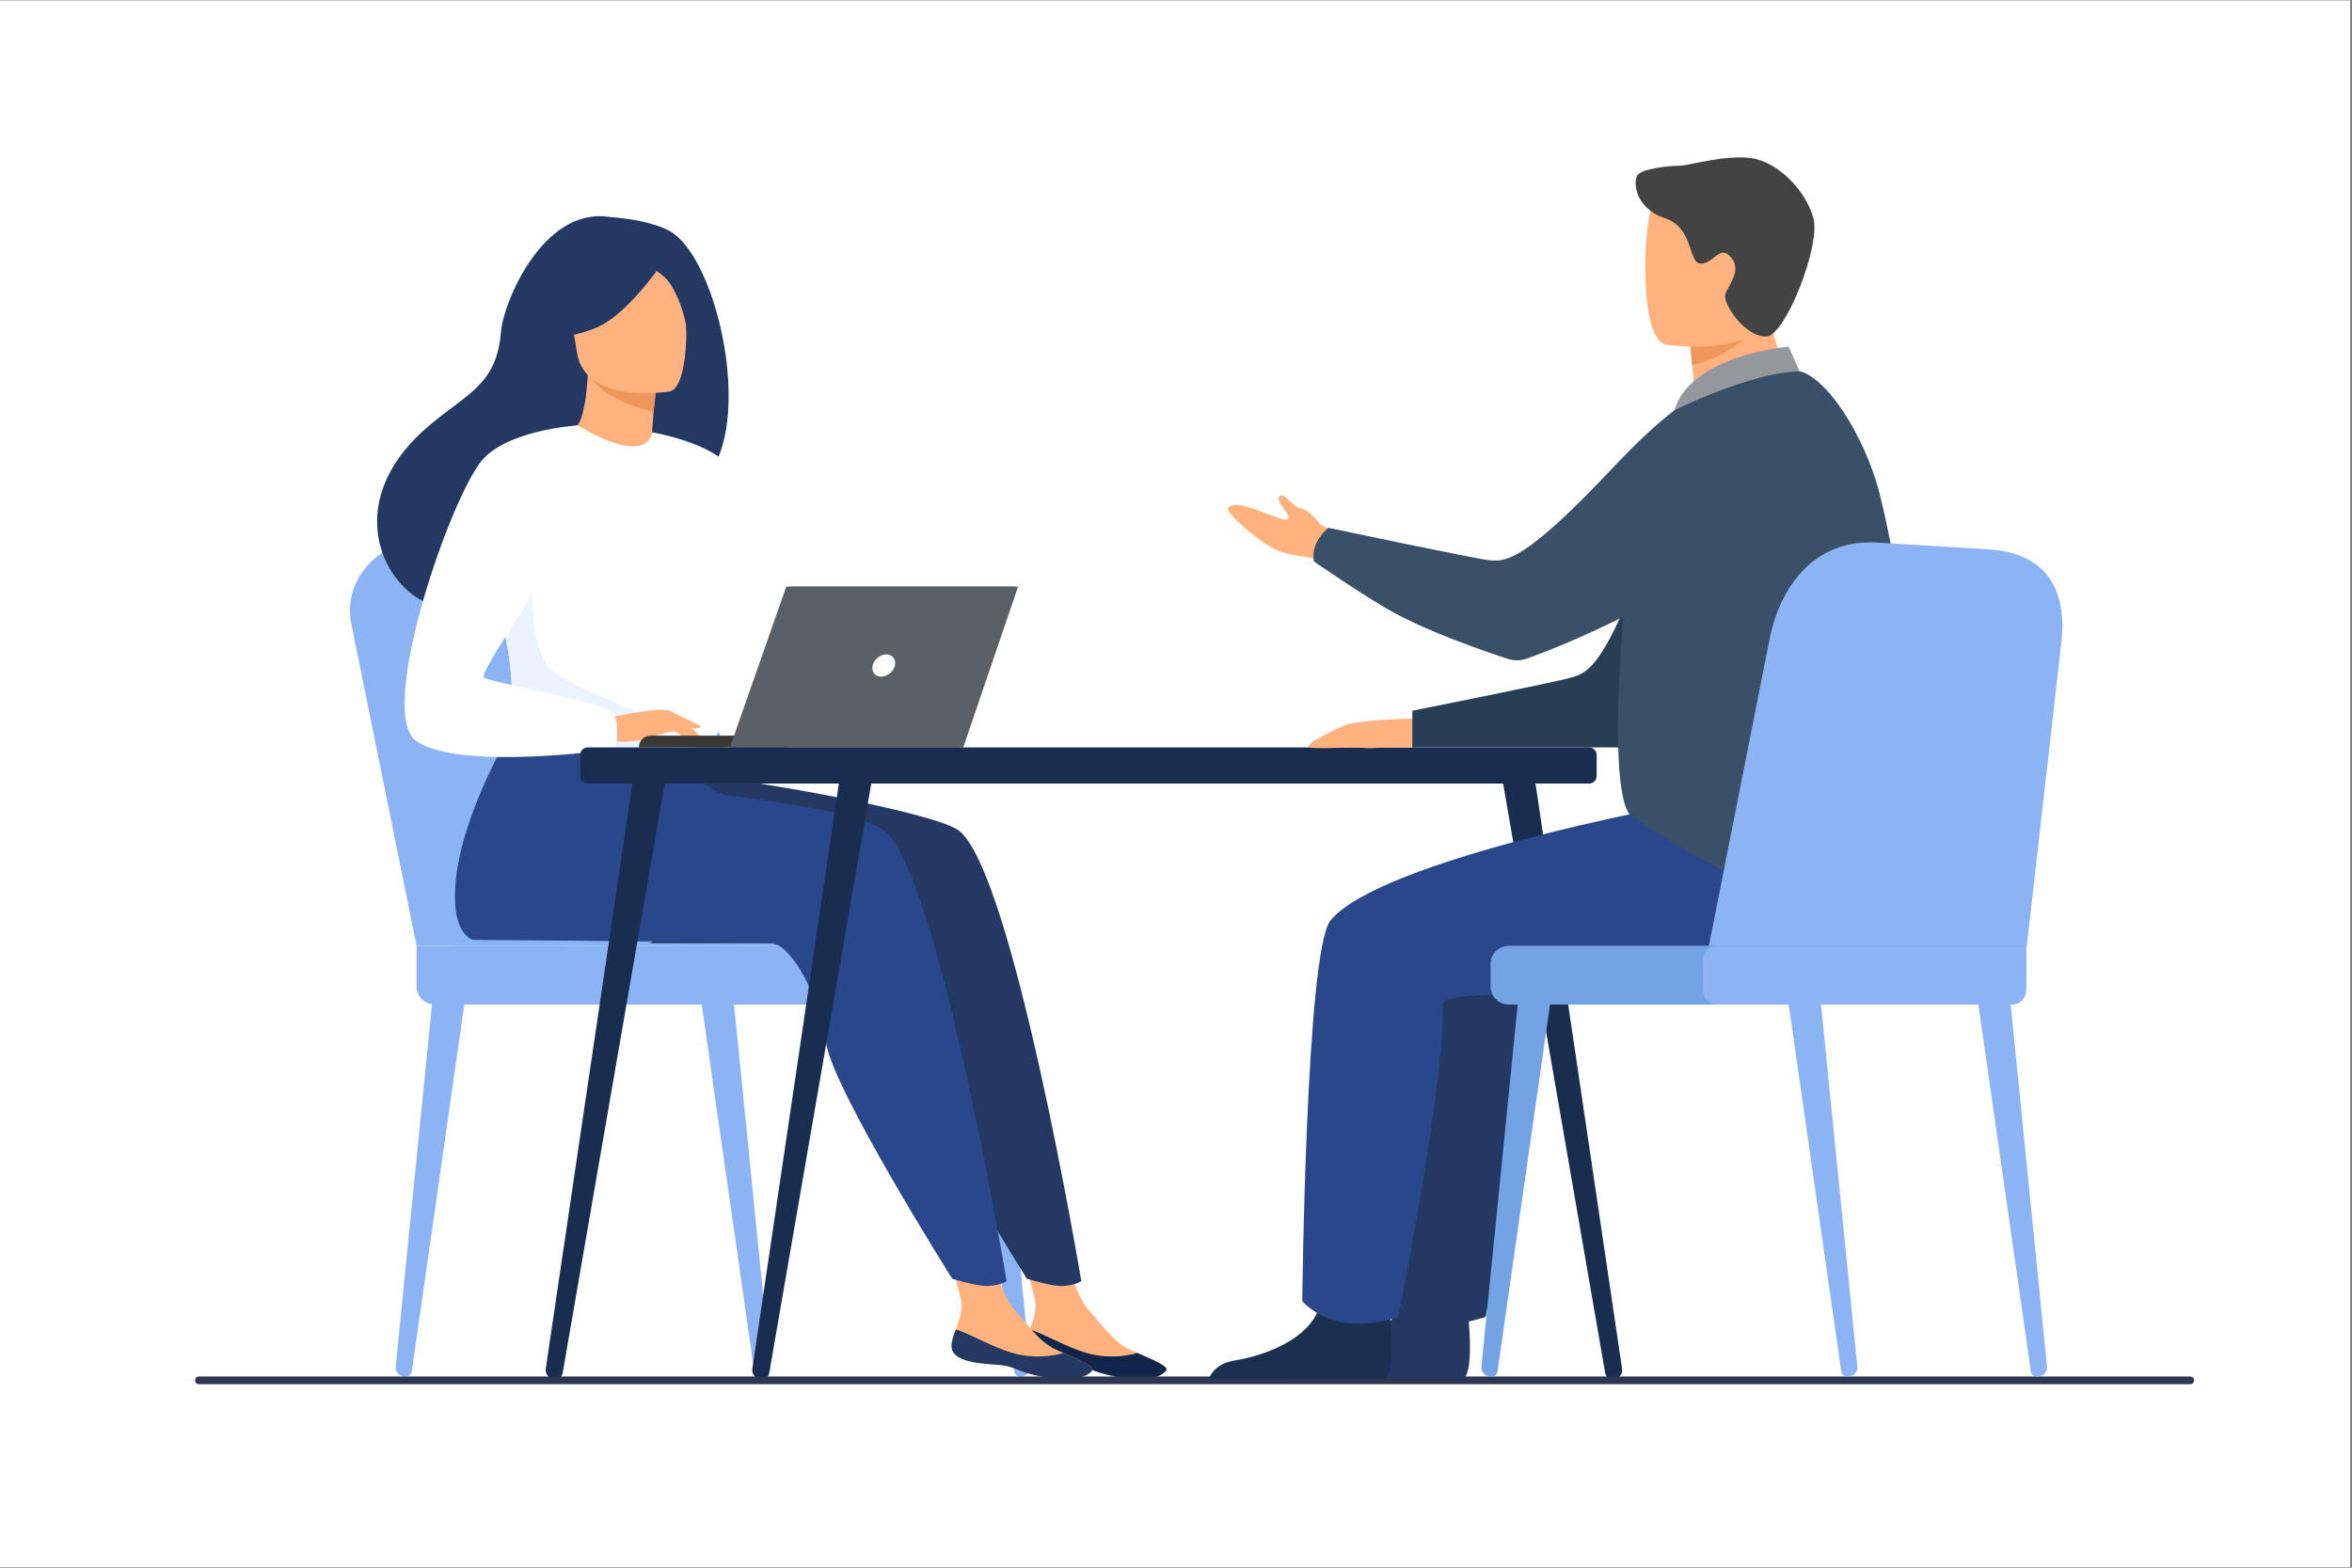
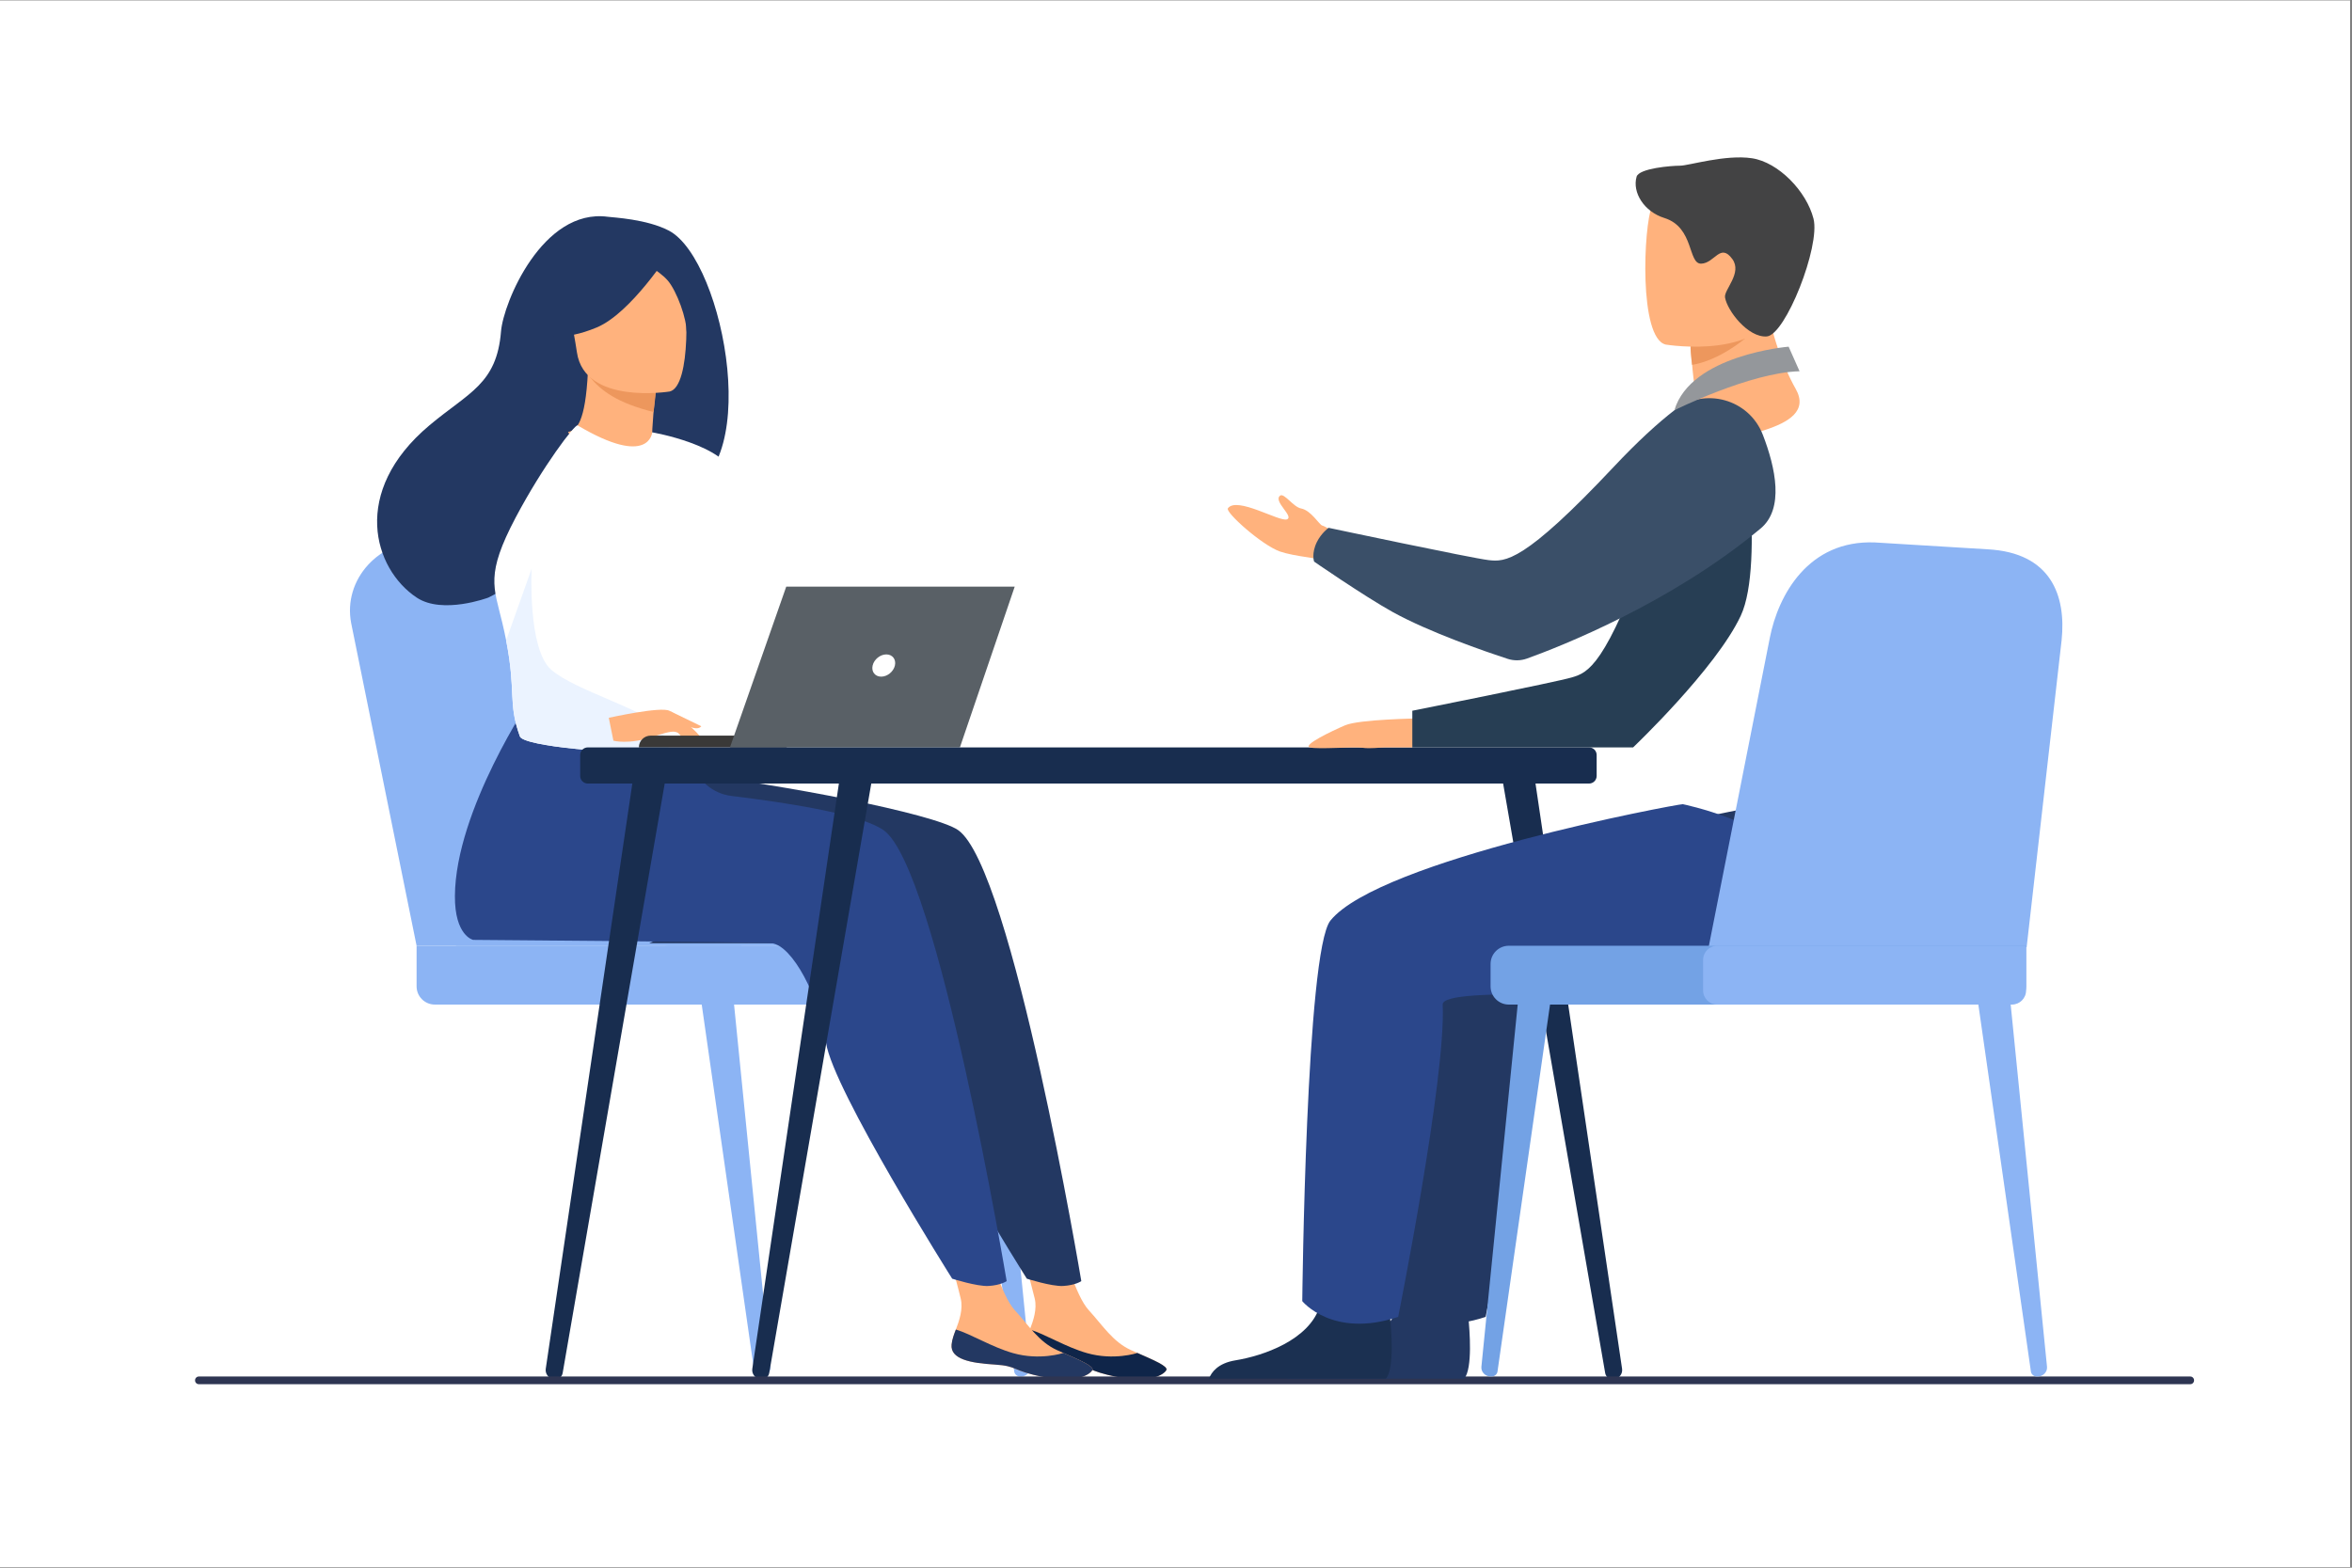
<svg xmlns="http://www.w3.org/2000/svg" width="810" zoomAndPan="magnify" viewBox="0 0 607.5 405" height="540" preserveAspectRatio="xMidYMid meet" version="1.0">
  <rect x="0" y="0" width="607.5" height="405" fill="#808080" stroke="none" />
  <defs>
    <clipPath id="c181a9b5dc">
      <path d="M 0 0.168 L 607 0.168 L 607 404.832 L 0 404.832 Z M 0 0.168 " clip-rule="nonzero" />
    </clipPath>
    <clipPath id="2accb2cde5">
      <path d="M 50.383 355 L 566.707 355 L 566.707 357.621 L 50.383 357.621 Z M 50.383 355 " clip-rule="nonzero" />
    </clipPath>
    <clipPath id="6a687cc934">
      <path d="M 422 40.633 L 469 40.633 L 469 87 L 422 87 Z M 422 40.633 " clip-rule="nonzero" />
    </clipPath>
  </defs>
  <g clip-path="url(#c181a9b5dc)">
    <path fill="#ffffff" d="M 0 0.168 L 607 0.168 L 607 404.832 L 0 404.832 Z M 0 0.168 " fill-opacity="1" fill-rule="nonzero" />
    <path fill="#ffffff" d="M 0 0.168 L 607 0.168 L 607 404.832 L 0 404.832 Z M 0 0.168 " fill-opacity="1" fill-rule="nonzero" />
  </g>
  <path fill="#8cb4f4" d="M 196.41 355.613 L 196.586 355.613 C 198.012 355.586 199.113 354.418 198.98 353.082 L 189.461 258.137 L 181.156 258.875 L 194.824 354.332 C 194.93 355.078 195.613 355.629 196.41 355.613 Z M 196.41 355.613 " fill-opacity="1" fill-rule="nonzero" />
-   <path fill="#8cb4f4" d="M 104.766 355.613 L 104.594 355.613 C 103.164 355.586 102.062 354.418 102.199 353.082 L 111.715 258.137 L 120.02 258.875 L 106.355 354.332 C 106.246 355.078 105.562 355.629 104.766 355.613 Z M 104.766 355.613 " fill-opacity="1" fill-rule="nonzero" />
  <path fill="#8cb4f4" d="M 263.555 355.613 L 263.727 355.613 C 265.156 355.586 266.258 354.418 266.121 353.082 L 256.605 258.137 L 248.301 258.875 L 261.969 354.332 C 262.074 355.078 262.758 355.629 263.555 355.613 Z M 263.555 355.613 " fill-opacity="1" fill-rule="nonzero" />
  <path fill="#8cb4f4" d="M 107.602 244.328 L 90.707 160.996 C 88.539 149.711 97.898 139.395 110.051 139.672 L 142.633 140.418 C 153.871 140.672 163.645 148.188 166.77 158.973 L 191.484 244.328 Z M 107.602 244.328 " fill-opacity="1" fill-rule="nonzero" />
-   <path fill="#8cb4f4" d="M 117.82 244.328 L 100.93 160.996 C 98.758 149.711 108.121 139.395 120.27 139.672 L 152.852 140.418 C 164.094 140.672 173.863 148.188 176.988 158.973 L 201.703 244.328 Z M 117.82 244.328 " fill-opacity="1" fill-rule="nonzero" />
+   <path fill="#8cb4f4" d="M 117.82 244.328 L 100.93 160.996 C 98.758 149.711 108.121 139.395 120.27 139.672 L 152.852 140.418 L 201.703 244.328 Z M 117.82 244.328 " fill-opacity="1" fill-rule="nonzero" />
  <path fill="#8cb4f4" d="M 241.215 259.523 L 112.312 259.523 C 109.711 259.523 107.602 257.414 107.602 254.82 L 107.602 244.328 L 241.215 244.328 C 243.816 244.328 245.922 246.434 245.922 249.031 L 245.922 254.82 C 245.922 257.414 243.812 259.523 241.215 259.523 Z M 241.215 259.523 " fill-opacity="1" fill-rule="nonzero" />
  <path fill="#8cb4f4" d="M 254.973 259.523 L 172.801 259.523 C 172.301 259.523 171.816 259.43 171.352 259.234 C 170.887 259.043 170.477 258.77 170.121 258.414 C 169.766 258.059 169.488 257.648 169.297 257.184 C 169.105 256.723 169.008 256.238 169.008 255.734 L 169.008 248.117 C 169.008 247.613 169.105 247.129 169.297 246.664 C 169.488 246.203 169.766 245.793 170.121 245.438 C 170.477 245.082 170.887 244.809 171.352 244.613 C 171.816 244.422 172.301 244.328 172.801 244.328 L 254.973 244.328 C 255.477 244.328 255.961 244.422 256.426 244.613 C 256.891 244.809 257.301 245.082 257.656 245.438 C 258.012 245.793 258.285 246.203 258.477 246.664 C 258.672 247.129 258.766 247.613 258.766 248.117 L 258.766 255.734 C 258.766 256.238 258.672 256.723 258.477 257.184 C 258.285 257.648 258.012 258.059 257.656 258.414 C 257.301 258.77 256.891 259.043 256.426 259.234 C 255.961 259.43 255.477 259.523 254.973 259.523 Z M 254.973 259.523 " fill-opacity="1" fill-rule="nonzero" />
  <path fill="#233862" d="M 219.895 226.887 C 212.922 239.008 204.148 243.688 204.148 243.688 L 167.66 243.688 C 167.66 243.688 225.215 217.637 219.895 226.887 Z M 219.895 226.887 " fill-opacity="1" fill-rule="nonzero" />
  <path fill="#ffb27d" d="M 264.902 347.332 C 264.508 351.156 269.832 352.145 276.008 352.52 C 282.184 352.895 280.305 354.137 288.754 355.758 C 297.207 357.383 300.625 355.102 301.25 353.965 C 301.809 352.961 297.891 351.332 293.711 349.492 C 293.184 349.262 292.66 349.027 292.133 348.793 C 287.434 346.668 284.832 342.41 281.191 338.445 C 277.746 334.695 274.559 322.766 274.559 322.766 L 263.078 320.188 C 263.078 320.188 266.195 330.93 267.27 335.512 C 267.898 338.207 266.895 341.199 266.004 343.48 C 265.523 344.719 265.039 345.988 264.902 347.336 Z M 264.902 347.332 " fill-opacity="1" fill-rule="nonzero" />
  <path fill="#0f2549" d="M 276.008 352.52 C 282.184 352.895 280.301 354.137 288.754 355.758 C 297.203 357.383 300.625 355.102 301.25 353.965 C 301.809 352.961 297.887 351.332 293.711 349.492 L 293.645 349.566 C 293.645 349.566 287.668 351.52 280.816 349.578 C 275.23 348 269.852 344.598 266 343.477 C 265.523 344.719 265.039 345.984 264.902 347.332 C 264.508 351.156 269.832 352.145 276.008 352.52 Z M 276.008 352.52 " fill-opacity="1" fill-rule="nonzero" />
  <path fill="#233862" d="M 247.508 214.469 C 241.328 210.137 200.461 202.414 179.609 200.176 L 156.559 180.191 C 156.559 180.191 136.938 209.215 136.781 231.426 C 136.707 241.781 141.48 242.809 141.484 242.809 C 141.484 242.809 215.379 243.355 218.617 243.691 C 223.918 244.238 230.914 257.43 232.66 269.449 C 234.406 281.465 265.223 330.336 265.223 330.336 C 265.223 330.336 271.648 332.391 274.617 332.219 C 277.812 332.031 279.293 330.965 279.293 330.965 C 279.293 330.965 261.438 224.242 247.504 214.473 Z M 247.508 214.469 " fill-opacity="1" fill-rule="nonzero" />
  <path fill="#ffb27d" d="M 245.789 347.332 C 245.395 351.156 250.719 352.145 256.895 352.52 C 263.07 352.895 261.191 354.137 269.645 355.758 C 278.094 357.383 281.512 355.102 282.141 353.965 C 282.695 352.961 278.777 351.332 274.602 349.492 C 274.074 349.262 273.547 349.027 273.02 348.793 C 268.32 346.668 265.719 342.41 262.078 338.445 C 258.633 334.695 255.445 322.766 255.445 322.766 L 243.965 320.188 C 243.965 320.188 247.082 330.93 248.152 335.512 C 248.785 338.207 247.777 341.199 246.887 343.48 C 246.41 344.719 245.926 345.988 245.789 347.336 Z M 245.789 347.332 " fill-opacity="1" fill-rule="nonzero" />
  <path fill="#233862" d="M 256.895 352.52 C 263.07 352.895 261.188 354.137 269.641 355.758 C 278.094 357.383 281.512 355.102 282.137 353.965 C 282.695 352.961 278.773 351.332 274.598 349.492 L 274.531 349.566 C 274.531 349.566 268.555 351.52 261.703 349.578 C 256.117 348 250.738 344.598 246.887 343.477 C 246.41 344.719 245.926 345.984 245.789 347.332 C 245.395 351.156 250.719 352.145 256.895 352.52 Z M 256.895 352.52 " fill-opacity="1" fill-rule="nonzero" />
  <path fill="#2b478b" d="M 228.223 214.469 C 222.855 210.703 206.715 207.785 188.898 205.621 C 183.969 205.02 179.926 201.441 178.723 196.633 L 137.277 180.191 C 137.277 180.191 117.656 209.215 117.5 231.426 C 117.426 241.781 122.199 242.809 122.203 242.809 C 122.203 242.809 196.098 243.355 199.336 243.691 C 204.637 244.238 211.629 257.43 213.375 269.449 C 215.125 281.465 245.938 330.336 245.938 330.336 C 245.938 330.336 252.363 332.391 255.336 332.219 C 258.531 332.031 260.012 330.965 260.012 330.965 C 260.012 330.965 242.156 224.242 228.223 214.473 Z M 228.223 214.469 " fill-opacity="1" fill-rule="nonzero" />
  <path fill="#233862" d="M 172.766 59.582 C 167.07 56.598 158.402 56.191 156.992 56.004 C 140.148 53.742 130.008 78.195 129.41 85.605 C 128.309 99.262 121.078 101.344 110.898 109.898 C 90.484 127.051 96.469 146.977 107.633 154.383 C 114.332 158.824 126.137 154.383 126.137 154.383 C 126.301 154.5 158.422 136.449 174.25 127.738 C 197.988 124.371 187.277 67.199 172.766 59.582 Z M 172.766 59.582 " fill-opacity="1" fill-rule="nonzero" />
  <path fill="#ffb27d" d="M 169.25 119.324 C 169.324 119.363 161.766 122.797 156.309 120.996 C 151.172 119.309 146.652 111.586 146.723 111.574 C 148.949 111.254 151.215 109.055 151.848 96.047 L 152.836 96.293 L 169.426 100.484 C 169.426 100.484 168.77 105.734 168.5 110.695 C 168.27 114.863 168.316 118.828 169.25 119.324 Z M 169.25 119.324 " fill-opacity="1" fill-rule="nonzero" />
  <path fill="#ed975d" d="M 169.43 100.484 C 169.43 100.484 169.43 101.562 168.809 106.445 C 159.426 104.082 155.289 100.973 152.367 97.418 L 169.426 100.484 Z M 169.43 100.484 " fill-opacity="1" fill-rule="nonzero" />
  <path fill="#ffb27d" d="M 172.965 101.145 C 172.965 101.145 151.027 104.711 149.016 91.031 C 147 77.348 142.812 68.594 156.734 65.738 C 170.656 62.883 174.152 67.703 175.938 72.105 C 177.723 76.512 178.625 99.863 172.965 101.145 Z M 172.965 101.145 " fill-opacity="1" fill-rule="nonzero" />
  <path fill="#233862" d="M 172.988 65.164 C 172.988 65.164 163.023 80.875 154.133 84.594 C 145.238 88.316 140.867 86.43 140.867 86.43 C 140.867 86.43 144.918 80.301 145.969 72.07 C 146.281 69.645 147.863 67.566 150.137 66.656 C 156.52 64.102 168.863 60.078 172.992 65.164 Z M 172.988 65.164 " fill-opacity="1" fill-rule="nonzero" />
  <path fill="#233862" d="M 164.238 66.684 C 164.238 66.684 170.074 69.672 172.48 72.477 C 174.801 75.18 177.484 82.523 177.289 85.816 C 177.289 85.816 180.172 70.023 174.172 64.594 C 167.809 58.836 164.238 66.684 164.238 66.684 Z M 164.238 66.684 " fill-opacity="1" fill-rule="nonzero" />
  <path fill="#ffffff" d="M 186.805 152.75 C 186.137 197.297 186.621 187.984 181.742 192.215 C 180.566 193.23 177.262 193.84 172.914 194.125 C 159.238 195.031 135.203 192.781 134.289 190.258 C 131.133 181.523 133.359 178.809 130.73 165.438 C 130.457 164.016 130.117 162.477 129.719 160.801 C 127.523 151.617 125.391 148.488 133.172 133.734 C 140.234 120.367 148.531 109.512 149.195 109.902 C 167.816 120.945 168.457 111.688 168.457 111.688 C 168.457 111.688 187.133 131.02 186.805 152.75 Z M 186.805 152.75 " fill-opacity="1" fill-rule="nonzero" />
  <path fill="#ffffff" d="M 168.449 111.691 C 168.449 111.691 187.512 114.918 189.762 123.16 C 192.012 131.402 205.258 179.855 205.258 179.855 C 205.258 179.855 195.516 181.605 191.016 177.109 C 186.516 172.613 175.355 135.398 175.355 135.398 L 168.453 111.695 Z M 168.449 111.691 " fill-opacity="1" fill-rule="nonzero" />
  <path fill="#ebf3ff" d="M 172.914 194.129 C 159.238 195.035 135.203 192.781 134.289 190.258 C 131.133 181.527 133.359 178.812 130.73 165.438 L 137.328 146.887 C 137.328 146.887 136.238 167.547 142.332 172.98 C 148.426 178.414 167.305 183.469 170.27 188.008 C 171.699 190.188 172.641 192.371 172.918 194.129 Z M 172.914 194.129 " fill-opacity="1" fill-rule="nonzero" />
  <path fill="#ffb27d" d="M 157.246 185.438 C 157.246 185.438 170.738 182.438 172.91 183.633 C 175.09 184.828 180.406 189.184 181.074 190.699 C 181.738 192.215 176.227 189.551 174.434 189.07 C 173.273 188.758 170.219 189.82 168.703 190.324 C 162.34 192.445 158.438 191.352 158.438 191.352 L 157.246 185.441 Z M 157.246 185.438 " fill-opacity="1" fill-rule="nonzero" />
-   <path fill="#ffffff" d="M 149.191 109.902 C 149.191 109.902 130.098 111.02 123.828 119.758 C 115 132.055 97.488 184.465 107.523 191.453 C 118.828 199.328 158.961 193.516 158.961 193.516 C 158.961 193.516 160.297 187.281 158.438 184.262 C 156.582 181.246 126.383 176.371 124.988 174.98 C 123.594 173.586 142.41 147.832 142.41 143.656 C 142.41 139.477 149.191 109.902 149.191 109.902 Z M 149.191 109.902 " fill-opacity="1" fill-rule="nonzero" />
  <path fill="#ffb27d" d="M 173.566 187.383 C 173.566 187.383 176.391 191.027 177.316 191.461 C 178.246 191.898 178.844 191.789 178.844 191.789 L 176.938 188.363 Z M 173.566 187.383 " fill-opacity="1" fill-rule="nonzero" />
  <path fill="#ffb27d" d="M 172.914 183.633 L 181.133 187.617 C 181.133 187.617 180.781 188.191 179.77 188.145 C 178.762 188.102 176.207 187.164 176.207 187.164 Z M 172.914 183.633 " fill-opacity="1" fill-rule="nonzero" />
  <path fill="#3a3938" d="M 203.188 193.086 L 165.016 193.086 C 165.016 191.406 166.379 190.043 168.062 190.043 L 203.188 190.043 Z M 203.188 193.086 " fill-opacity="1" fill-rule="nonzero" />
  <path fill="#596066" d="M 203.078 151.559 L 262.09 151.559 L 247.934 193.086 L 188.539 193.086 Z M 203.078 151.559 " fill-opacity="1" fill-rule="nonzero" />
-   <path fill="#596066" d="M 262.957 151.559 L 248.805 193.082 L 189.41 193.082 L 203.945 151.559 Z M 262.957 151.559 " fill-opacity="1" fill-rule="nonzero" />
  <path fill="#ffffff" d="M 231.145 171.938 C 230.777 173.523 229.191 174.809 227.605 174.809 C 226.016 174.809 225.023 173.523 225.391 171.938 C 225.758 170.352 227.344 169.062 228.93 169.062 C 230.52 169.062 231.508 170.352 231.145 171.938 Z M 231.145 171.938 " fill-opacity="1" fill-rule="nonzero" />
  <path fill="#182d4f" d="M 151.824 193.086 L 410.434 193.086 C 411.52 193.086 412.402 193.965 412.402 195.051 L 412.402 200.457 C 412.402 201.543 411.52 202.426 410.434 202.426 L 151.824 202.426 C 150.738 202.426 149.855 201.543 149.855 200.457 L 149.855 195.051 C 149.855 193.965 150.738 193.086 151.824 193.086 Z M 151.824 193.086 " fill-opacity="1" fill-rule="nonzero" />
  <path fill="#182d4f" d="M 416.766 356.309 L 416.879 356.297 C 418.203 356.129 419.141 354.949 418.973 353.656 L 395.93 197.84 L 387.492 198.078 L 414.609 354.742 C 414.781 355.742 415.734 356.438 416.77 356.309 Z M 416.766 356.309 " fill-opacity="1" fill-rule="nonzero" />
  <path fill="#182d4f" d="M 143.164 356.309 L 143.055 356.297 C 141.727 356.129 140.789 354.949 140.957 353.656 L 164.004 197.84 L 172.441 198.078 L 145.324 354.742 C 145.152 355.742 144.195 356.438 143.164 356.309 Z M 143.164 356.309 " fill-opacity="1" fill-rule="nonzero" />
  <path fill="#182d4f" d="M 196.516 356.309 L 196.406 356.297 C 195.078 356.129 194.141 354.949 194.309 353.656 L 217.355 197.84 L 225.793 198.078 L 198.676 354.742 C 198.5 355.742 197.547 356.438 196.516 356.309 Z M 196.516 356.309 " fill-opacity="1" fill-rule="nonzero" />
  <g clip-path="url(#2accb2cde5)">
    <path fill="#2e3552" d="M 51.359 355.613 L 565.727 355.613 C 566 355.613 566.23 355.707 566.418 355.898 C 566.609 356.09 566.707 356.32 566.707 356.59 L 566.707 356.617 C 566.707 356.887 566.609 357.117 566.418 357.309 C 566.23 357.5 566 357.594 565.727 357.594 L 51.359 357.594 C 51.09 357.594 50.859 357.5 50.668 357.309 C 50.477 357.117 50.383 356.887 50.383 356.617 L 50.383 356.59 C 50.383 356.32 50.477 356.09 50.668 355.898 C 50.859 355.707 51.09 355.613 51.359 355.613 Z M 51.359 355.613 " fill-opacity="1" fill-rule="nonzero" />
  </g>
  <path fill="#233862" d="M 332.477 356.18 L 378.203 356.18 C 380.402 353.5 379.594 343.609 379.262 340.375 C 379.191 339.727 379.145 339.344 379.145 339.344 C 379.145 339.344 363.527 326.867 361.383 336.422 C 361.316 336.719 361.238 337.016 361.152 337.301 C 358.449 346.238 346.328 350.297 339.328 351.43 C 334.777 352.168 333.098 354.531 332.473 356.18 Z M 332.477 356.18 " fill-opacity="1" fill-rule="nonzero" />
  <path fill="#233862" d="M 457.254 207.754 C 455.605 207.754 378.922 222.133 366.238 237.816 C 359.902 245.652 358.961 336.137 358.961 336.137 C 358.961 336.137 366.797 345.848 383.73 340.207 C 383.73 340.207 396.141 278.301 395.227 259.523 C 394.973 254.332 447.621 258.773 457.254 256.281 C 466.891 253.789 490.434 232.852 485.246 222.652 C 480.059 212.453 457.254 207.754 457.254 207.754 Z M 457.254 207.754 " fill-opacity="1" fill-rule="nonzero" />
  <path fill="#ffb27d" d="M 366.566 185.598 C 366.566 185.598 351.098 185.805 347.441 187.371 C 343.785 188.938 336.363 192.531 338.348 193.086 C 340.336 193.637 349.812 192.855 351.859 193.172 C 353.906 193.484 356.43 193.086 357.684 193.086 C 358.941 193.086 364.789 193.086 364.789 193.086 Z M 366.566 185.598 " fill-opacity="1" fill-rule="nonzero" />
  <path fill="#ffb27d" d="M 348.484 148.516 C 348.484 148.516 343.211 144.754 338.09 144.023 C 335.168 143.605 332.328 143.086 330.613 142.48 C 325.887 140.816 316.43 132.324 317.148 131.328 C 319.441 128.137 330.48 134.895 332.406 134.168 C 334.332 133.441 328.703 129.445 330.66 128.035 C 331.684 127.301 334.078 130.984 336.031 131.352 C 338.676 131.852 340.746 135.586 341.543 135.781 C 343.094 136.16 349.887 141.203 349.887 141.203 Z M 348.484 148.516 " fill-opacity="1" fill-rule="nonzero" />
  <path fill="#273e54" d="M 449.617 104.559 C 449.617 104.559 437.844 108.203 426.242 140.113 C 414.641 172.023 410.238 173.746 406.02 174.996 C 401.801 176.25 364.789 183.613 364.789 183.613 L 364.789 193.082 L 421.82 193.082 C 421.82 193.082 443.207 172.762 449.617 159.082 C 456.027 145.402 449.617 104.555 449.617 104.555 Z M 449.617 104.559 " fill-opacity="1" fill-rule="nonzero" />
  <path fill="#1b3051" d="M 312.262 356.18 L 357.992 356.18 C 360.191 353.5 359.379 343.609 359.047 340.375 C 358.98 339.727 358.934 339.344 358.934 339.344 C 358.934 339.344 343.316 326.867 341.172 336.422 C 341.105 336.719 341.027 337.016 340.938 337.301 C 338.238 346.238 326.113 350.297 319.113 351.43 C 314.562 352.168 312.883 354.531 312.262 356.18 Z M 312.262 356.18 " fill-opacity="1" fill-rule="nonzero" />
  <path fill="#2b478b" d="M 434.656 207.754 C 433.008 207.754 356.324 222.133 343.641 237.816 C 337.305 245.652 336.363 336.137 336.363 336.137 C 336.363 336.137 344.203 345.848 361.133 340.207 C 361.133 340.207 373.543 278.301 372.629 259.523 C 372.375 254.332 425.023 258.773 434.656 256.281 C 444.293 253.789 467.84 232.852 462.652 222.652 C 457.465 212.453 434.656 207.754 434.656 207.754 Z M 434.656 207.754 " fill-opacity="1" fill-rule="nonzero" />
  <path fill="#ffb27d" d="M 439.457 114.672 C 444.977 114.215 450.758 112.746 455.758 111.125 C 462.008 109.102 467.043 106.141 463.797 100.438 C 460.809 95.18 455.965 83.434 456.293 73.703 L 444.664 83.062 L 436.766 89.422 C 436.766 89.422 436.801 93.168 437.664 99.738 C 437.82 100.934 438.004 102.23 438.223 103.609 C 438.398 104.727 437.887 105.84 436.926 106.434 C 436.867 106.473 436.809 106.508 436.75 106.547 C 432.824 109.008 434.844 115.055 439.465 114.672 Z M 439.457 114.672 " fill-opacity="1" fill-rule="nonzero" />
  <path fill="#ed975d" d="M 436.766 87.875 C 436.766 87.875 436.359 89.234 437.055 94.262 C 444.098 93.113 450.68 87.5 450.68 87.5 C 447.094 86.52 445.789 82.648 443.121 83.012 Z M 436.766 87.875 " fill-opacity="1" fill-rule="nonzero" />
  <path fill="#ffb27d" d="M 430.25 89.02 C 430.25 89.02 457.336 93.512 459.879 76.621 C 462.422 59.727 467.633 48.93 450.445 45.348 C 433.258 41.762 428.922 47.703 426.699 53.137 C 424.477 58.57 423.273 87.414 430.254 89.02 Z M 430.25 89.02 " fill-opacity="1" fill-rule="nonzero" />
  <g clip-path="url(#6a687cc934)">
    <path fill="#434344" d="M 422.715 45.66 C 421.551 49.73 424.664 54.684 429.891 56.316 C 437.645 58.734 435.93 68.242 439.422 68.113 C 442.91 67.984 444.32 62.648 447.438 66.91 C 450.098 70.543 445.227 74.852 445.559 76.848 C 446.137 80.27 451.504 87.27 456.34 86.918 C 461.172 86.566 470.223 63.609 468.414 56.508 C 466.605 49.406 459.363 41.914 452.512 40.883 C 445.66 39.848 436.145 42.805 433.945 42.805 C 431.75 42.805 423.34 43.461 422.711 45.66 Z M 422.715 45.66 " fill-opacity="1" fill-rule="nonzero" />
  </g>
-   <path fill="#3a4f68" d="M 485.609 128.004 C 481.691 112.262 470.871 95.75 463.555 95.762 C 451.086 95.785 433.164 99.074 425.93 116.902 C 420.602 130.035 413.492 205.578 421.527 210.949 C 439.891 223.234 482.461 248.305 490.023 222.738 C 496.953 199.309 492.402 155.32 485.605 128.004 Z M 485.609 128.004 " fill-opacity="1" fill-rule="nonzero" />
  <path fill="#3a4f68" d="M 455.328 112.34 C 451.773 103.098 440.301 99.902 432.48 105.984 C 428.246 109.27 423.066 113.953 416.809 120.613 C 393.543 145.359 388.812 145.207 384.445 144.695 C 380.074 144.184 343.156 136.355 343.156 136.355 C 343.156 136.355 341.266 137.75 340.152 140 C 338.668 143.008 339.418 145.059 339.418 145.059 C 337.969 144.125 352.504 154.133 359.734 158.121 C 369.289 163.391 383.684 168.332 389.414 170.207 C 391.039 170.738 392.793 170.711 394.402 170.133 C 402.914 167.07 431.488 155.902 454.75 136.535 C 460.883 131.43 458.629 120.91 455.332 112.34 Z M 455.328 112.34 " fill-opacity="1" fill-rule="nonzero" />
  <path fill="#94979b" d="M 464.812 95.914 L 461.988 89.562 C 461.988 89.562 436.723 91.621 432.477 105.984 C 432.477 105.984 452.059 96.219 464.809 95.914 Z M 464.812 95.914 " fill-opacity="1" fill-rule="nonzero" />
  <path fill="#8cb4f4" d="M 526.152 355.613 L 526.328 355.613 C 527.754 355.586 528.855 354.418 528.723 353.082 L 519.203 258.137 L 510.898 258.875 L 524.566 354.332 C 524.672 355.078 525.355 355.629 526.152 355.613 Z M 526.152 355.613 " fill-opacity="1" fill-rule="nonzero" />
-   <path fill="#8cb4f4" d="M 477.168 355.613 L 477.34 355.613 C 478.77 355.586 479.871 354.418 479.734 353.082 L 470.219 258.137 L 461.914 258.875 L 475.582 354.332 C 475.688 355.078 476.375 355.629 477.168 355.613 Z M 477.168 355.613 " fill-opacity="1" fill-rule="nonzero" />
  <path fill="#73a2e5" d="M 385.203 355.613 L 385.027 355.613 C 383.602 355.586 382.496 354.418 382.633 353.082 L 392.148 258.137 L 400.453 258.875 L 386.789 354.332 C 386.68 355.078 385.996 355.629 385.203 355.613 Z M 385.203 355.613 " fill-opacity="1" fill-rule="nonzero" />
  <path fill="#8cb4f4" d="M 523.465 244.688 L 532.496 165.391 C 533.68 153.961 529.852 142.77 513.34 141.906 L 484.297 140.137 C 467.082 139.43 459.312 153.738 457.133 164.754 L 439.891 251.922 L 523.461 244.684 Z M 523.465 244.688 " fill-opacity="1" fill-rule="nonzero" />
  <path fill="#73a2e5" d="M 389.707 244.328 L 523.32 244.328 L 523.32 254.82 C 523.32 257.418 521.207 259.523 518.609 259.523 L 389.707 259.523 C 387.105 259.523 385 257.414 385 254.82 L 385 249.031 C 385 246.434 387.109 244.328 389.707 244.328 Z M 389.707 244.328 " fill-opacity="1" fill-rule="nonzero" />
  <path fill="#8cb4f4" d="M 443.551 244.328 L 523.32 244.328 L 523.32 255.871 C 523.32 257.887 521.68 259.523 519.66 259.523 L 443.551 259.523 C 441.535 259.523 439.895 257.887 439.895 255.871 L 439.895 247.98 C 439.895 245.965 441.535 244.328 443.551 244.328 Z M 443.551 244.328 " fill-opacity="1" fill-rule="nonzero" />
</svg>